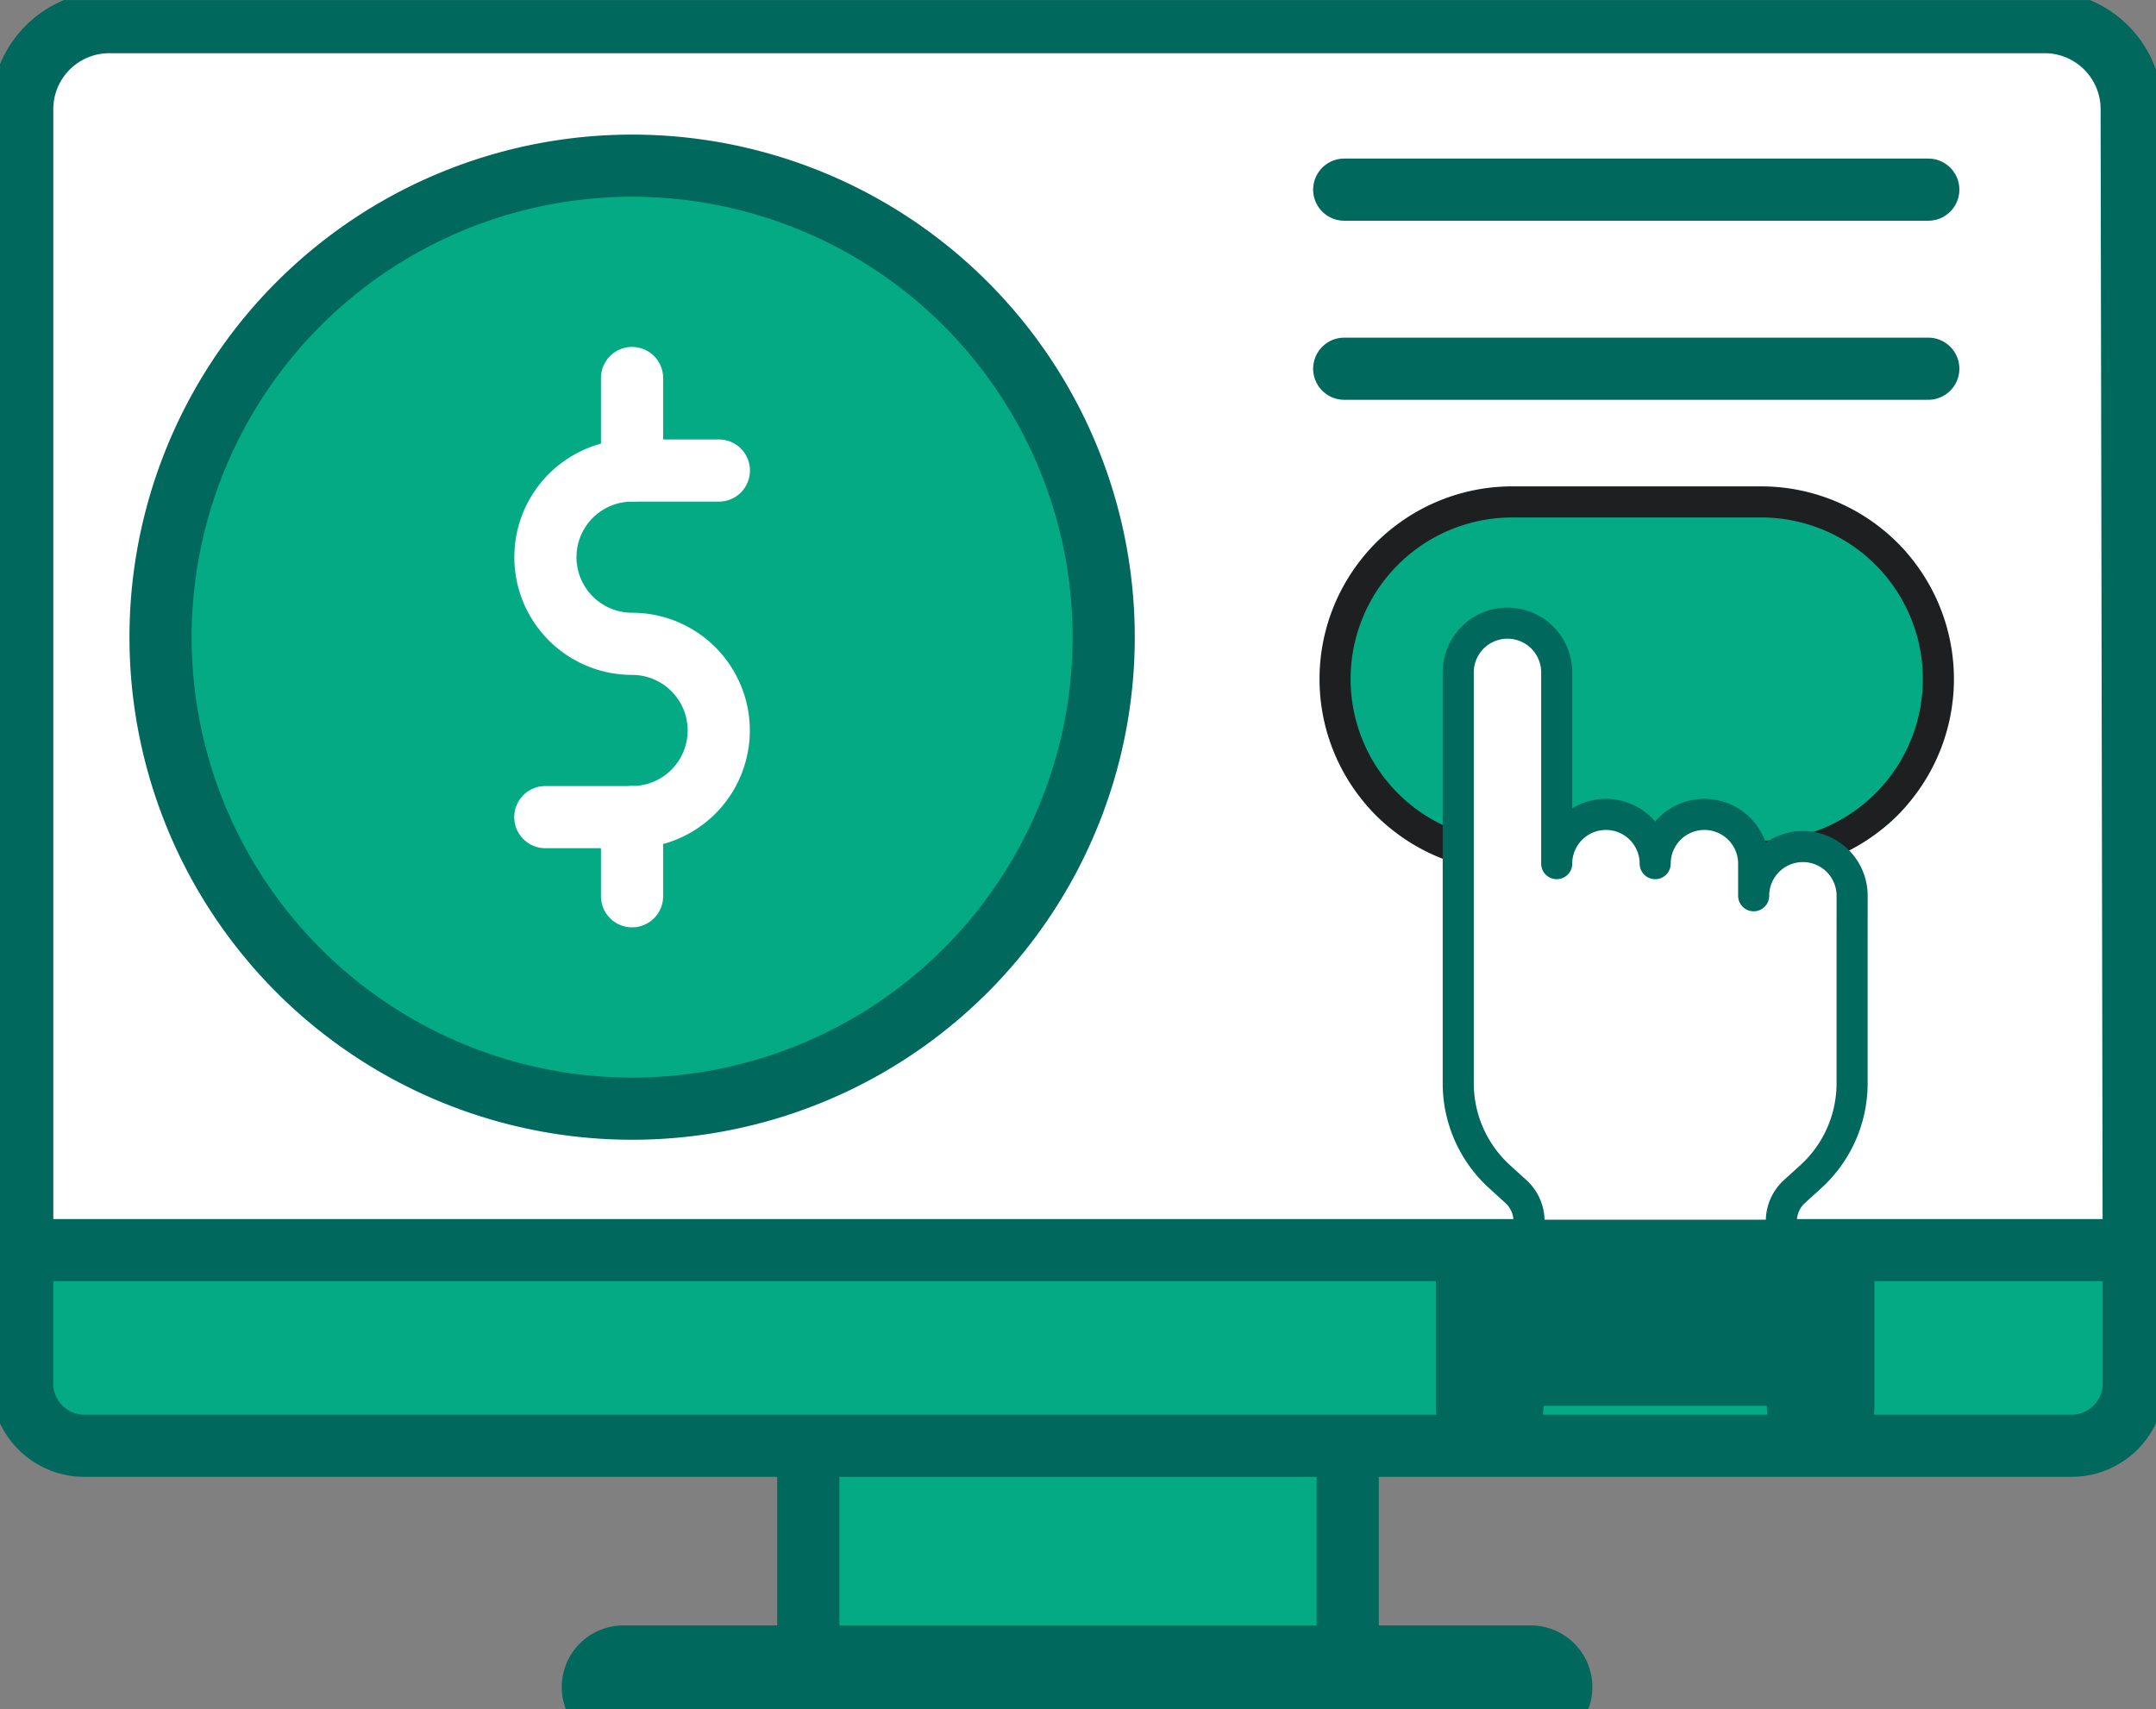
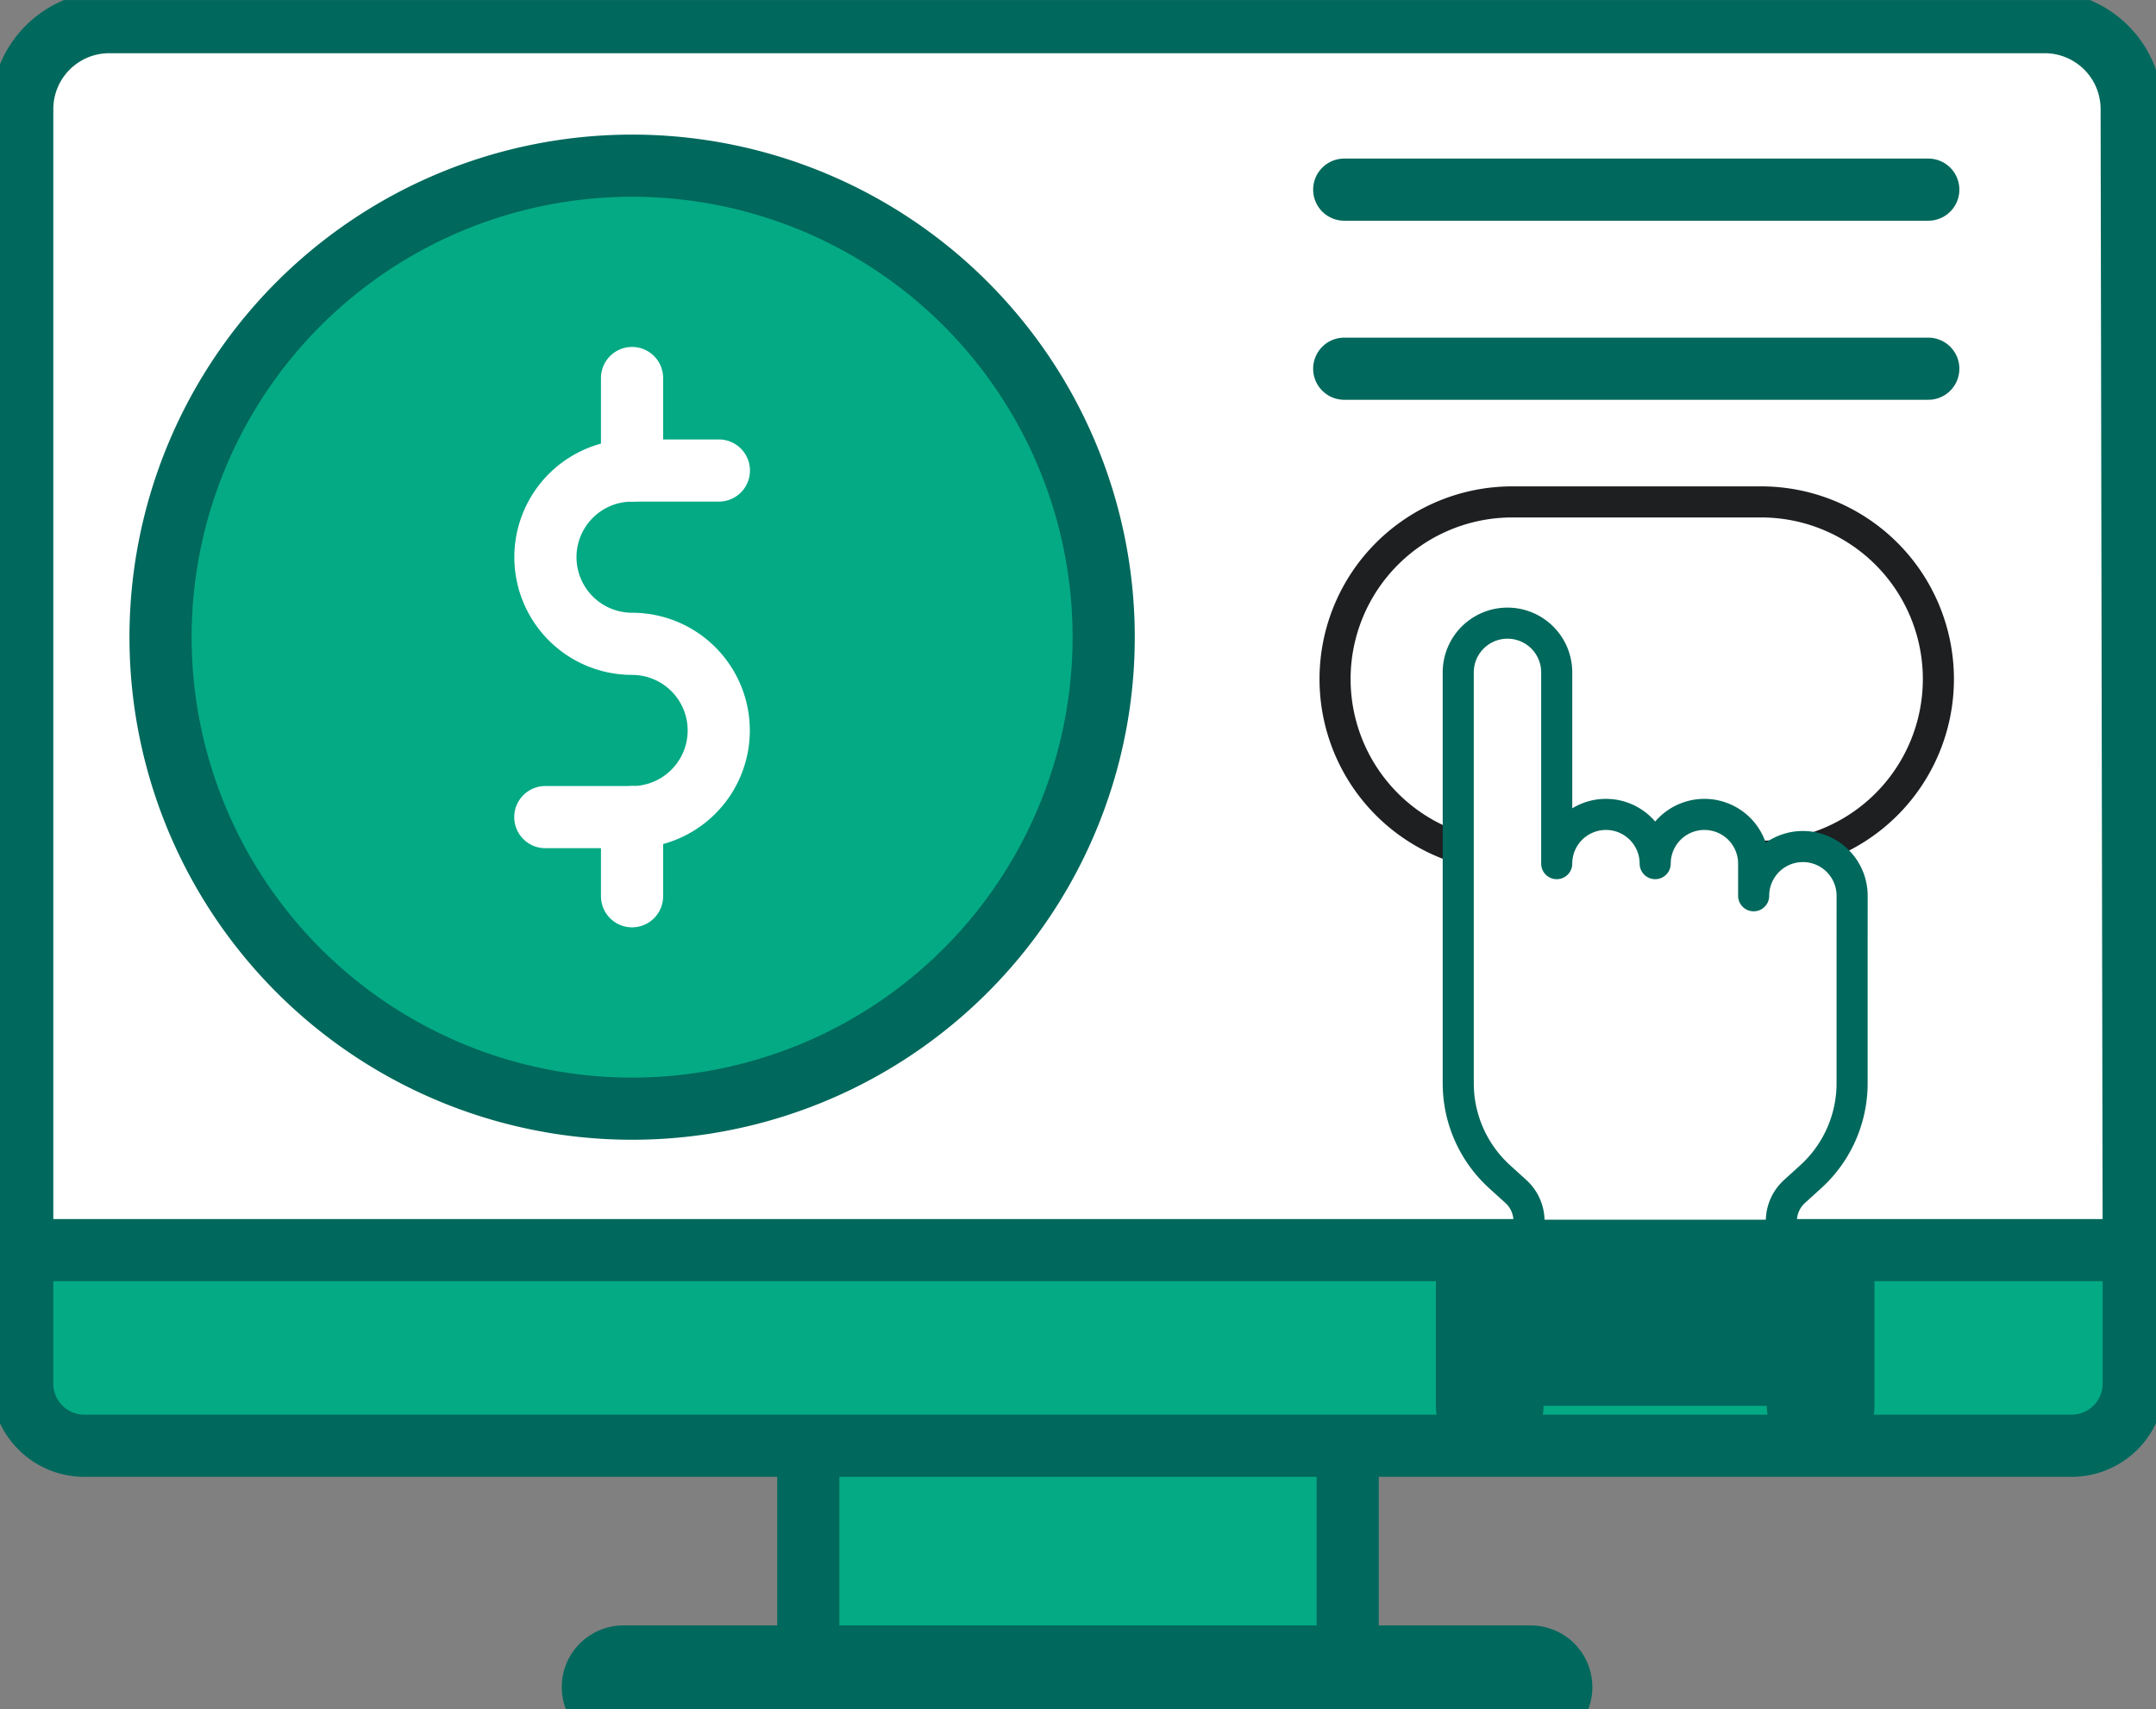
<svg xmlns="http://www.w3.org/2000/svg" width="69.362" height="55" viewBox="0 0 69.362 55">
  <rect x="0" y="0" width="69.362" height="55" fill="#808080" stroke="none" />
  <defs>
    <clipPath id="clip-path">
      <rect id="Rectangle_14861" data-name="Rectangle 14861" width="69.362" height="55" fill="none" />
    </clipPath>
  </defs>
  <g id="Icon-Online-banking" transform="translate(-4.31 -5.417)">
    <path id="Path_25784" data-name="Path 25784" d="M90.674,129.592V116.447H72.159v13.141" transform="translate(-42.426 -69.175)" fill="#04aa84" />
    <g id="Group_24639" data-name="Group 24639" transform="translate(4.31 5.418)">
      <g id="Group_24638" data-name="Group 24638" clip-path="url(#clip-path)">
        <path id="Path_25785" data-name="Path 25785" d="M89.513,128.768V116.447H72.159v12.317" transform="translate(-46.155 -74.483)" fill="none" stroke="#00685c" stroke-linecap="round" stroke-linejoin="round" stroke-width="2" />
        <path id="Path_25786" data-name="Path 25786" d="M39.816,112.249H3.984a2,2,0,0,1-2-2v-7.49H69.916v7.49a2,2,0,0,1-2,2h-28.1Z" transform="translate(-1.27 -65.73)" fill="#04aa84" />
        <path id="Path_25787" data-name="Path 25787" d="M39.816,112.249H3.984a2,2,0,0,1-2-2v-7.49H69.916v7.49a2,2,0,0,1-2,2h-28.1Z" transform="translate(-1.27 -65.73)" fill="none" stroke="#00685c" stroke-linecap="round" stroke-linejoin="round" stroke-width="2" />
        <path id="Path_25788" data-name="Path 25788" d="M69.916,41.493H1.985V4.78a2.8,2.8,0,0,1,2.8-2.8H67.05a2.8,2.8,0,0,1,2.8,2.8Z" transform="translate(-1.27 -1.269)" fill="#fff" />
        <path id="Path_25789" data-name="Path 25789" d="M69.916,41.493H1.985V4.78a2.8,2.8,0,0,1,2.8-2.8H67.05a2.8,2.8,0,0,1,2.8,2.8Z" transform="translate(-1.27 -1.269)" fill="none" stroke="#00685c" stroke-linecap="round" stroke-linejoin="round" stroke-width="2" />
        <line id="Line_317" data-name="Line 317" x2="29.187" transform="translate(20.057 54.285)" fill="none" stroke="#00685c" stroke-linecap="round" stroke-linejoin="round" stroke-width="3.97" />
        <path id="Path_25790" data-name="Path 25790" d="M20.262,17.928a15.171,15.171,0,1,0,21.272,2.789,15.17,15.17,0,0,0-21.272-2.789" transform="translate(-9.167 -9.458)" fill="#04aa84" />
        <path id="Path_25791" data-name="Path 25791" d="M20.262,17.928a15.171,15.171,0,1,0,21.272,2.789A15.17,15.17,0,0,0,20.262,17.928Z" transform="translate(-9.167 -9.458)" fill="none" stroke="#00685c" stroke-linecap="round" stroke-linejoin="round" stroke-width="2" />
        <path id="Path_25792" data-name="Path 25792" d="M54.267,42.009H51.475a2.788,2.788,0,1,0,0,5.576,2.788,2.788,0,1,1,0,5.576H48.684" transform="translate(-31.14 -26.87)" fill="none" stroke="#fff" stroke-linecap="round" stroke-linejoin="round" stroke-width="2" />
        <line id="Line_318" data-name="Line 318" y1="2.547" transform="translate(20.334 26.291)" fill="none" stroke="#fff" stroke-linecap="round" stroke-linejoin="round" stroke-width="2" />
        <line id="Line_319" data-name="Line 319" y1="2.979" transform="translate(20.334 12.162)" fill="none" stroke="#fff" stroke-linecap="round" stroke-linejoin="round" stroke-width="2" />
        <line id="Line_320" data-name="Line 320" x2="18.79" transform="translate(43.246 6.101)" fill="none" stroke="#00685c" stroke-linecap="round" stroke-linejoin="round" stroke-width="2" />
        <line id="Line_321" data-name="Line 321" x2="18.79" transform="translate(43.246 11.863)" fill="none" stroke="#00685c" stroke-linecap="round" stroke-linejoin="round" stroke-width="2" />
-         <path id="Path_25793" data-name="Path 25793" d="M134.1,56.212H123.69a4.5,4.5,0,0,1-4.5-4.5v-2.4a4.5,4.5,0,0,1,4.5-4.5H134.1a4.566,4.566,0,0,1,3.727,1.976,4.363,4.363,0,0,1,.775,2.527v2.4a4.5,4.5,0,0,1-4.5,4.5" transform="translate(-76.237 -28.663)" fill="#04aa84" />
        <path id="Path_25798" data-name="Path 25798" d="M5.7,0h8.01a5.7,5.7,0,0,1,5.7,5.7h0a5.7,5.7,0,0,1-5.7,5.7H5.7A5.7,5.7,0,0,1,5.7,0Z" transform="translate(42.951 16.149)" fill="none" stroke="#1d1f21" stroke-linecap="round" stroke-width="1" />
        <path id="Path_25794" data-name="Path 25794" d="M142.852,65.949v4.493a4.064,4.064,0,0,1-1.331,3.008l-.522.474a1.292,1.292,0,0,0-.423.957v1.683h-8.118V74.881a1.292,1.292,0,0,0-.423-.957l-.522-.474a4.063,4.063,0,0,1-1.332-3.008V57.221a1.584,1.584,0,1,1,3.168,0v6.154a1.584,1.584,0,1,1,3.168,0v0a1.584,1.584,0,1,1,3.168,0v1.034a1.584,1.584,0,1,1,3.168,0Z" transform="translate(-83.267 -35.587)" fill="#fff" />
        <path id="Path_25795" data-name="Path 25795" d="M142.852,65.949v4.493a4.064,4.064,0,0,1-1.331,3.008l-.522.474a1.292,1.292,0,0,0-.423.957v1.683h-8.118V74.881a1.292,1.292,0,0,0-.423-.957l-.522-.474a4.063,4.063,0,0,1-1.332-3.008V57.221a1.584,1.584,0,1,1,3.168,0v6.154a1.584,1.584,0,1,1,3.168,0v0a1.584,1.584,0,1,1,3.168,0v1.034a1.584,1.584,0,1,1,3.168,0Z" transform="translate(-83.267 -35.587)" fill="none" stroke="#00685c" stroke-linecap="round" stroke-linejoin="round" stroke-width="1" />
        <path id="Path_25796" data-name="Path 25796" d="M143.636,117.965v-3.879a.378.378,0,0,0-.378-.378h-9.891a.378.378,0,0,0-.378.378v3.879" transform="translate(-85.063 -72.731)" fill="#00685c" />
        <path id="Path_25797" data-name="Path 25797" d="M143.636,117.965v-3.879a.378.378,0,0,0-.378-.378h-9.891a.378.378,0,0,0-.378.378v3.879" transform="translate(-85.063 -72.731)" fill="none" stroke="#00685c" stroke-linecap="round" stroke-linejoin="round" stroke-width="3.464" />
      </g>
    </g>
  </g>
</svg>